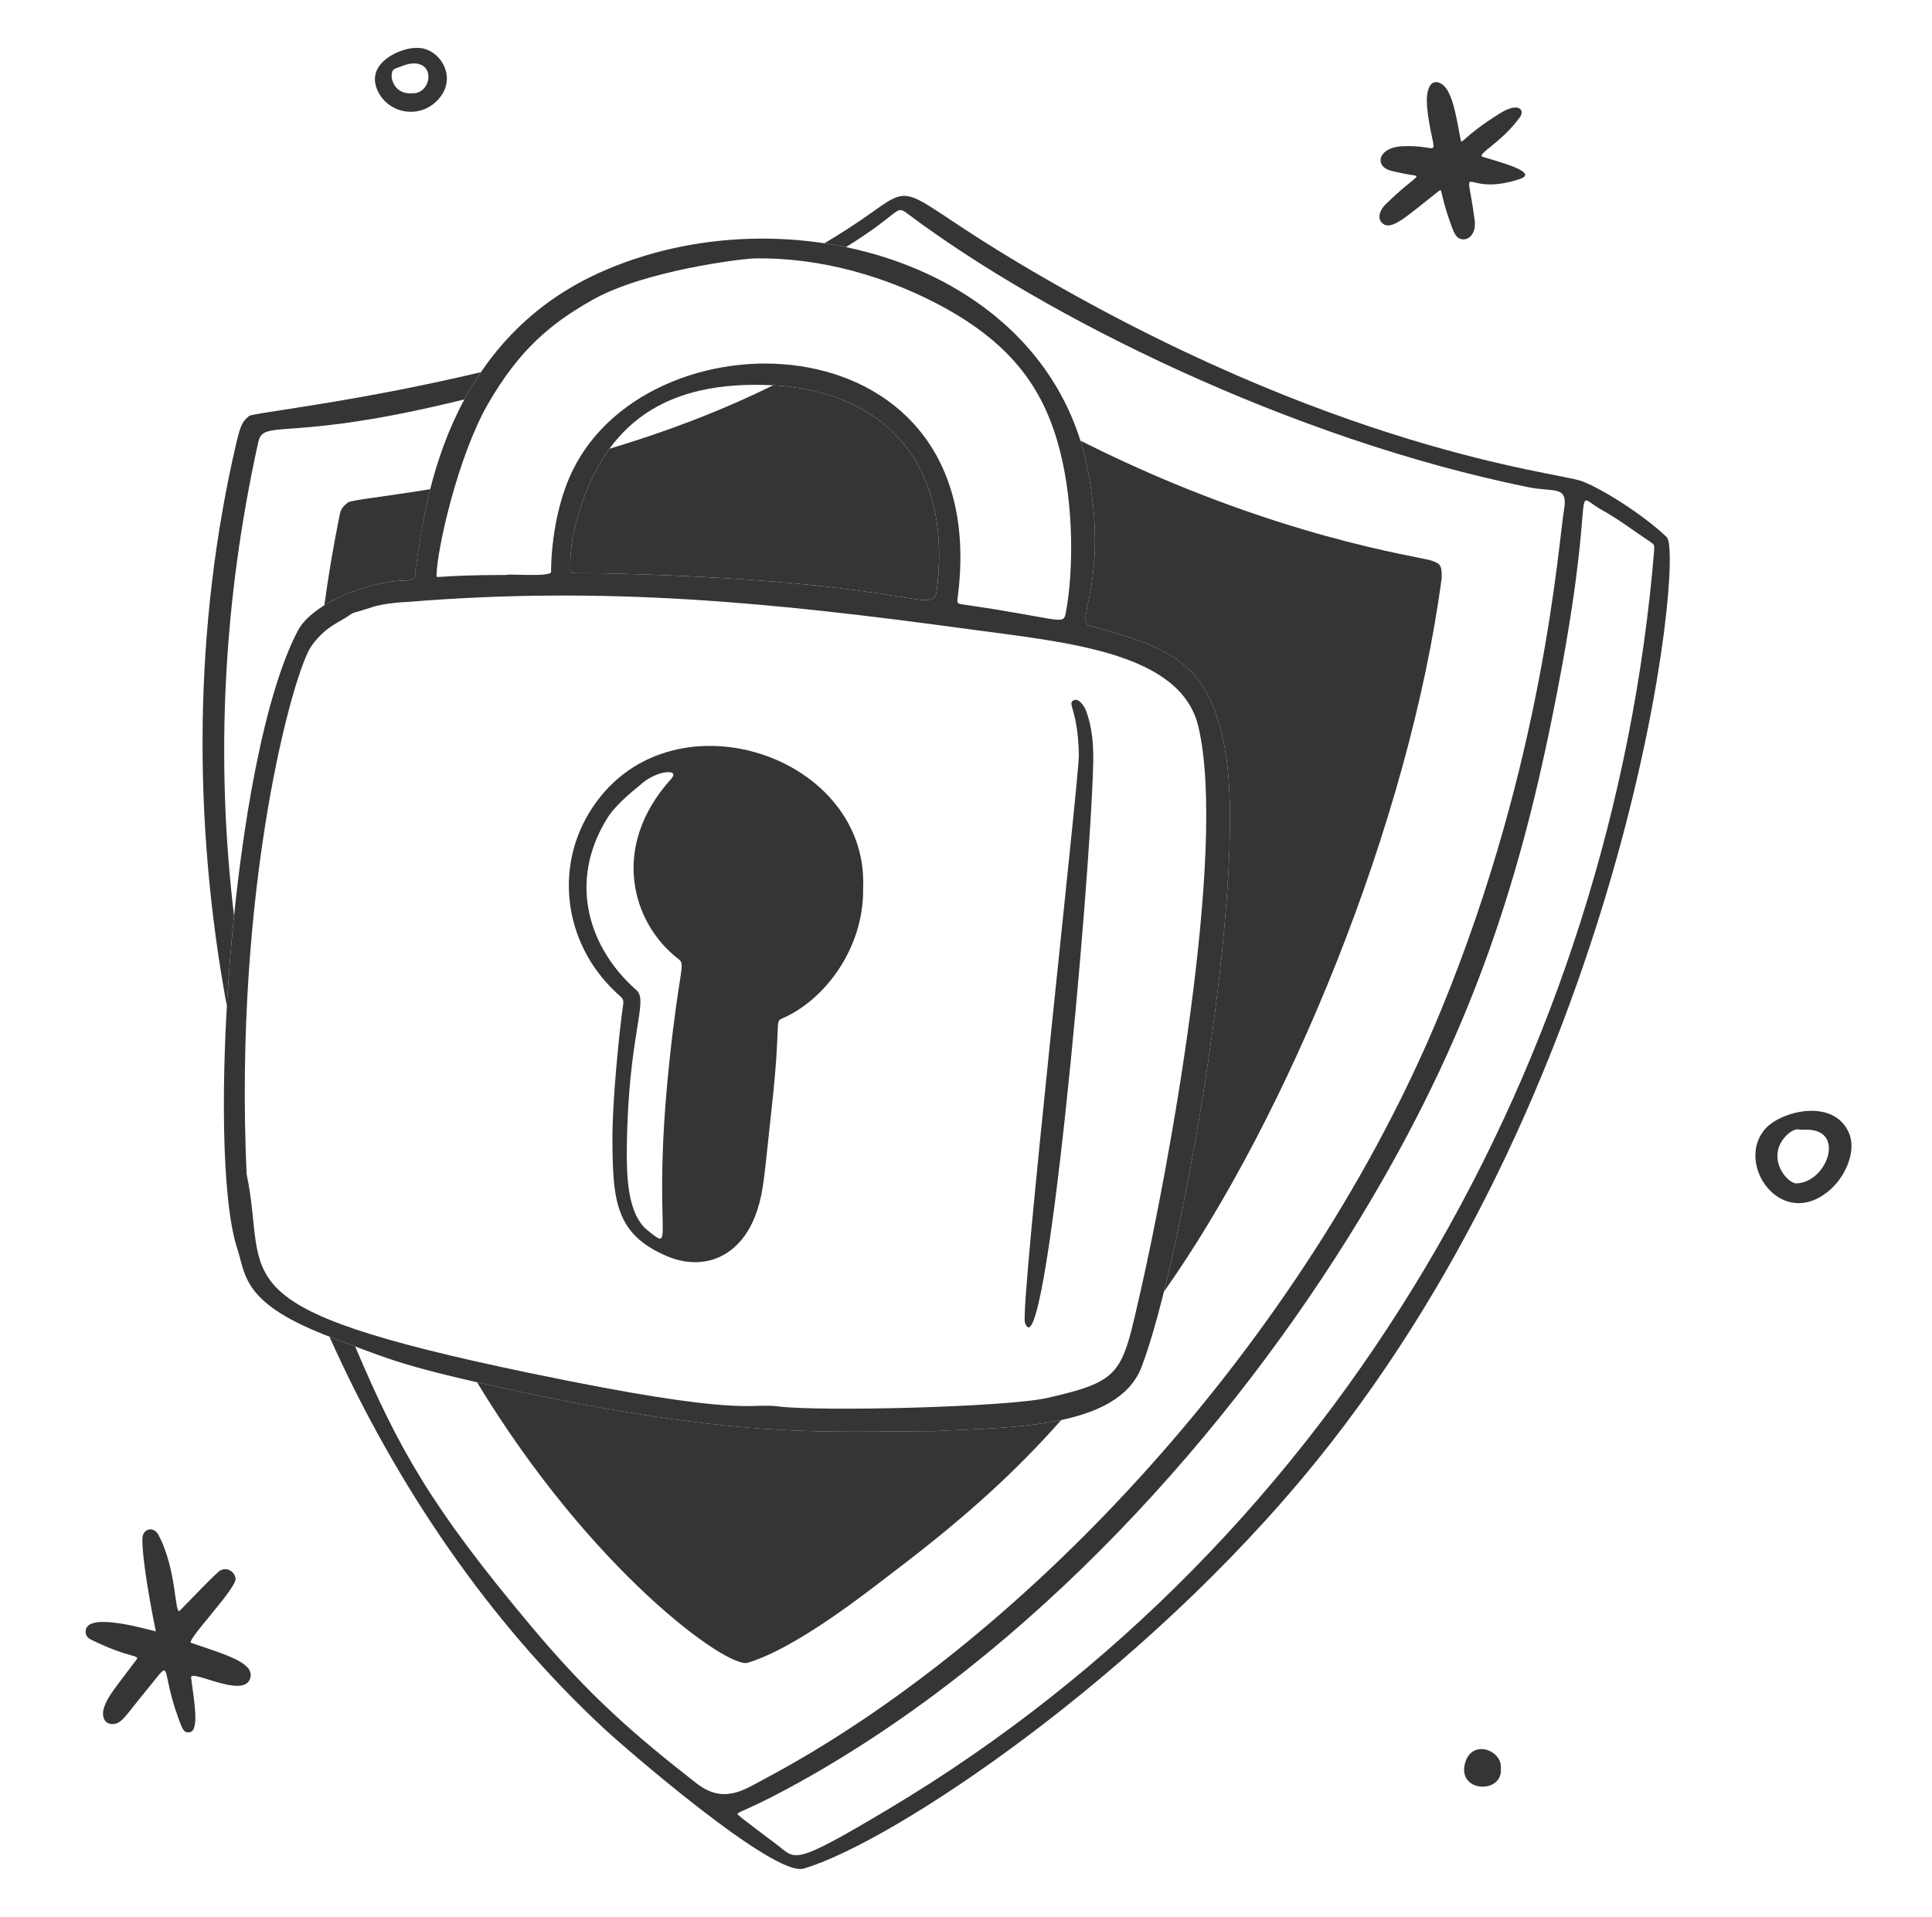
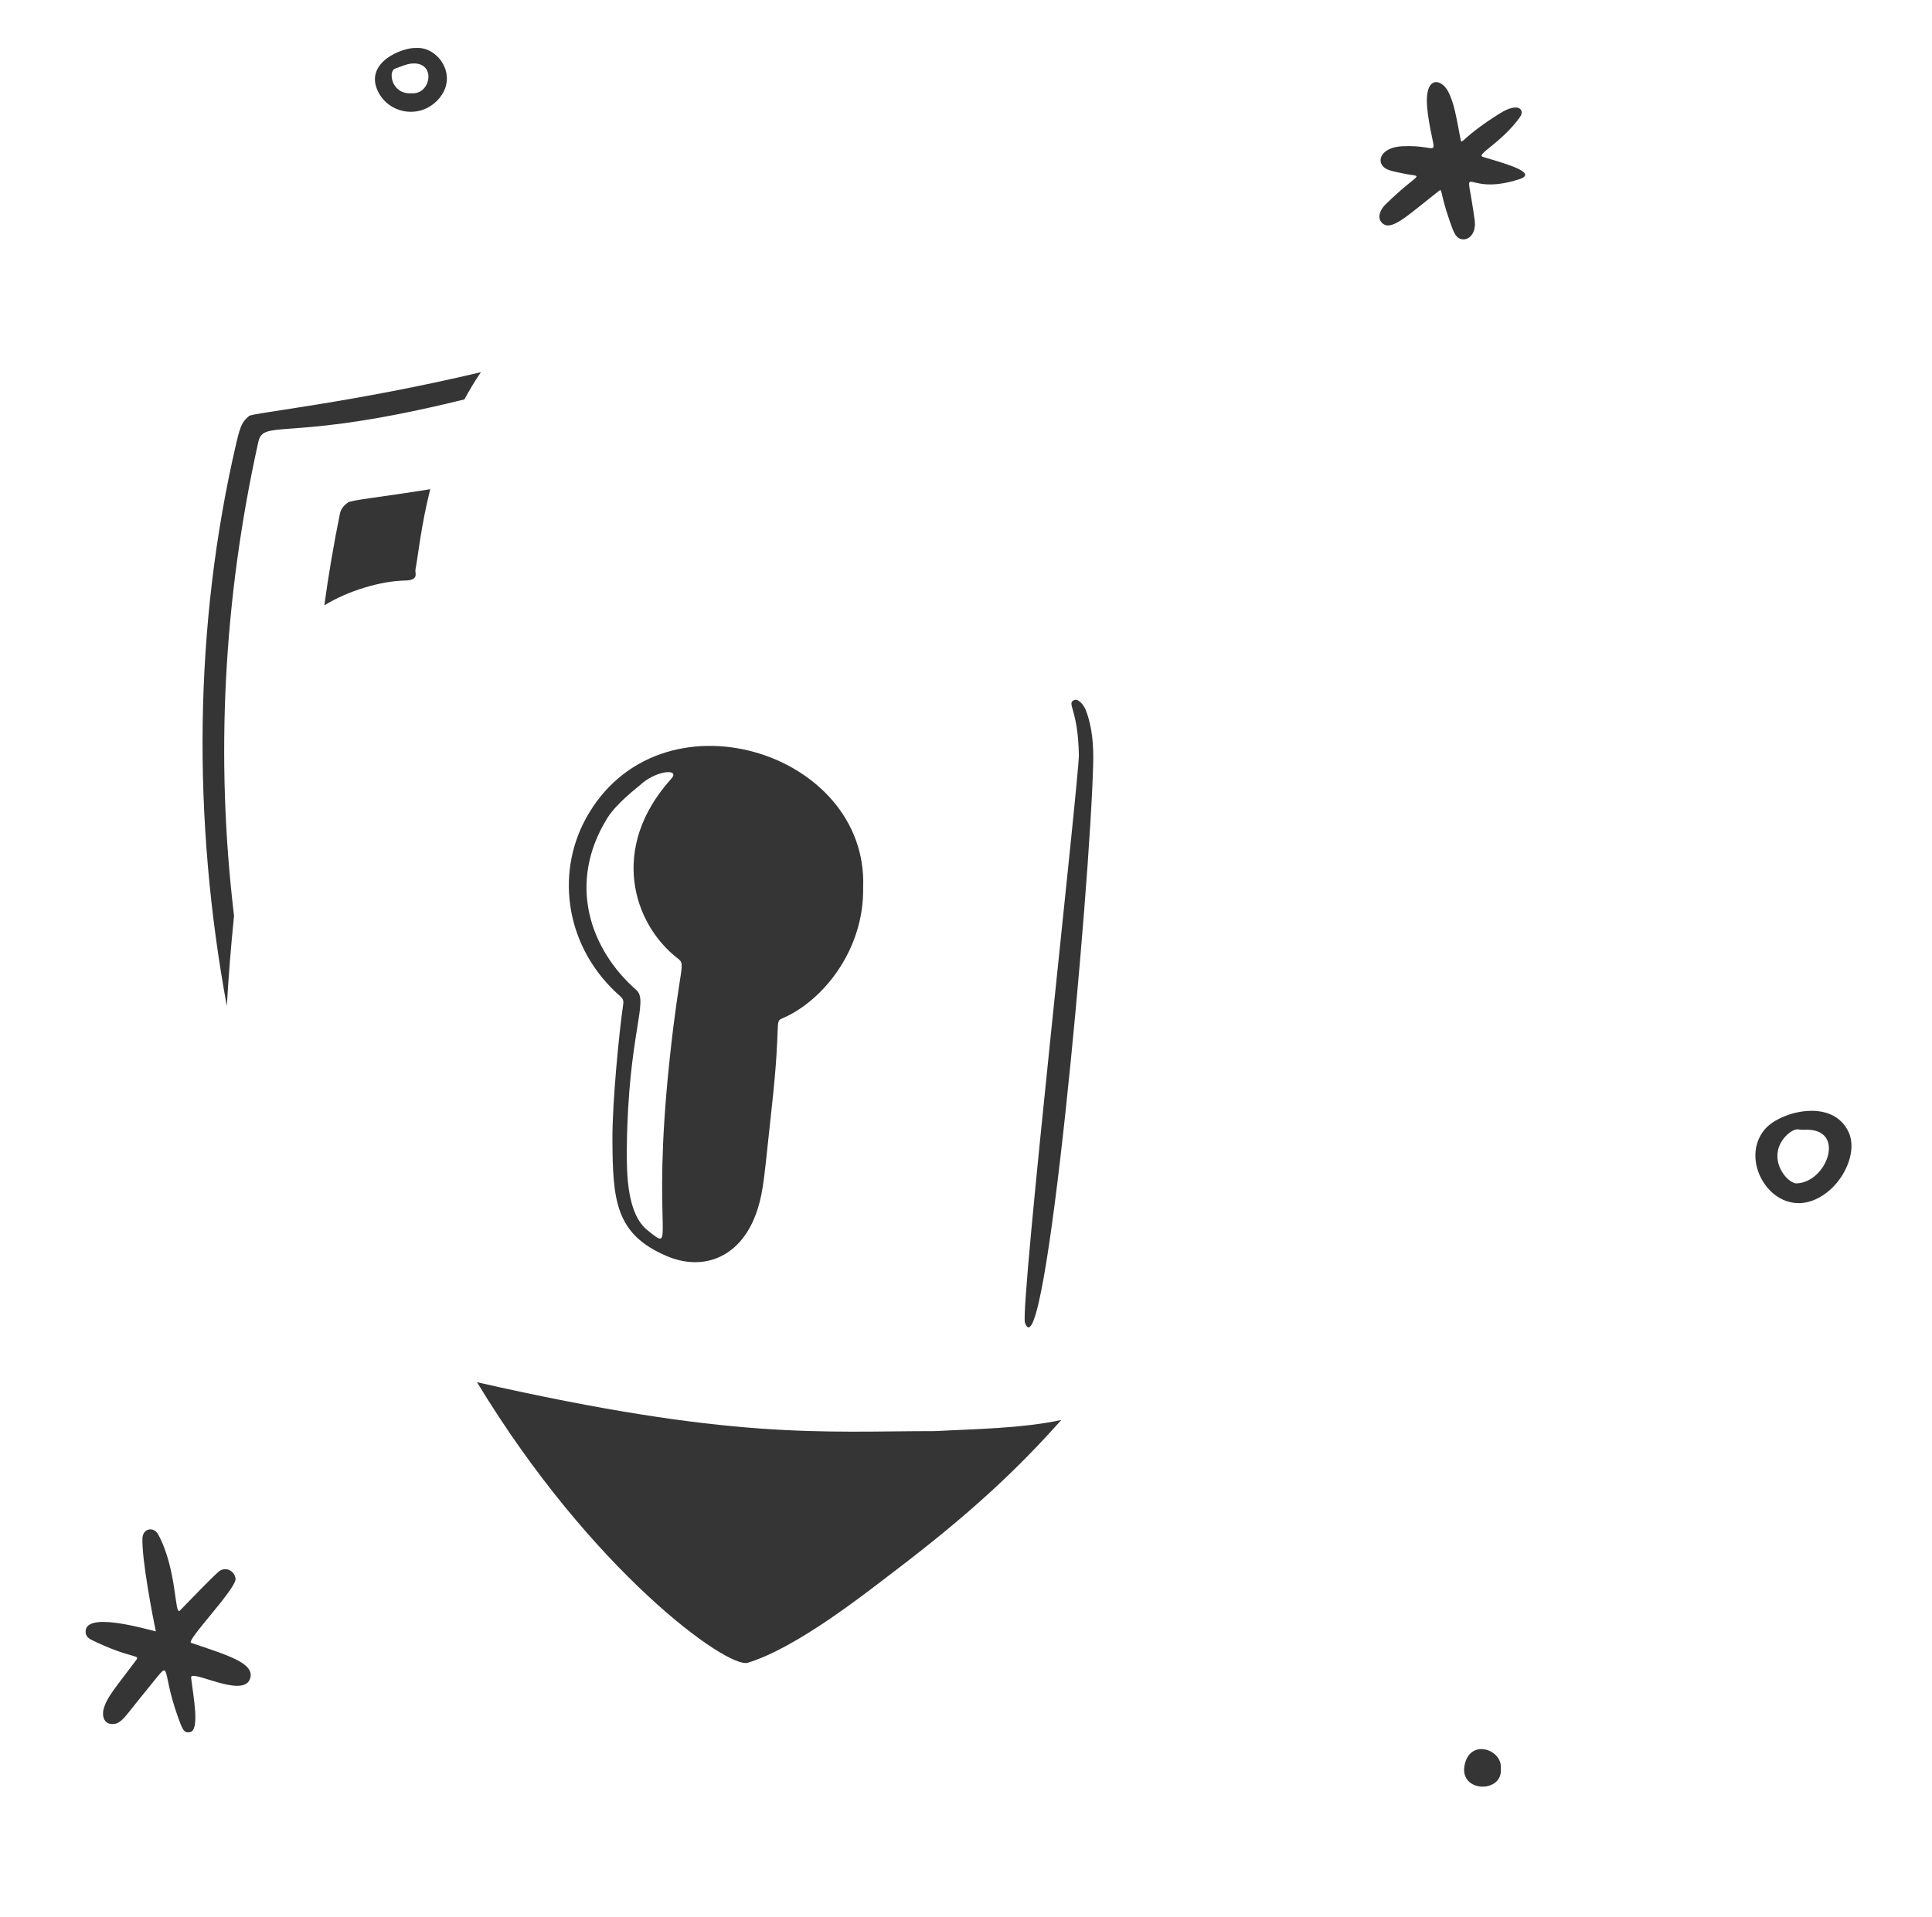
<svg xmlns="http://www.w3.org/2000/svg" width="131" height="130" viewBox="0 0 131 130" fill="none">
  <path d="M15.869 62.11C14.585 51.377 15.163 40.6 17.511 29.989C17.852 28.448 19.265 29.85 29.222 27.62C29.984 27.45 30.739 27.271 31.488 27.087C31.823 26.467 32.195 25.849 32.608 25.24C23.938 27.299 17.134 27.998 16.891 28.209C16.461 28.584 16.327 28.742 16.026 30.032C13.128 42.453 13.053 55.614 15.38 68.229C15.495 66.222 15.659 64.161 15.869 62.109L15.869 62.11Z" fill="#353535" />
-   <path d="M113.018 36.432C111.315 34.802 108.444 33.054 107.225 32.62C105.527 32.016 90.448 30.57 69.101 17.853C61.124 13.101 62.118 12.262 59.151 14.384C58.113 15.127 57.025 15.831 55.9 16.497C56.39 16.572 56.876 16.659 57.359 16.759C61.263 14.341 60.667 13.84 61.586 14.529C70.886 21.504 87.504 29.759 103.615 33.038C105.353 33.392 106.33 32.897 106.056 34.526C105.65 36.94 104.696 51.542 97.7 68.537C88.55 90.765 69.662 111.194 51.787 120.668C50.431 121.387 49.063 122.374 47.211 120.927C42.984 117.625 39.996 115.03 36.091 110.376C29.305 102.287 27.063 98.352 24.081 91.309C23.607 91.128 23.104 90.934 22.533 90.721C22.467 90.696 22.401 90.671 22.336 90.646C26.925 100.881 33.229 110.045 40.949 117.218C42.392 118.559 52.472 127.308 54.482 126.723C60.518 124.966 77.493 113.645 89.289 99.053C110.597 72.693 114.217 37.582 113.017 36.433L113.018 36.432ZM112.163 37.316C109.342 71.386 91.034 104.314 60.239 122.687C53.546 126.68 53.993 126.075 52.625 125.059C52.278 124.801 50.357 123.352 50.309 123.303C49.725 122.715 49.525 123.458 54.178 120.877C69.983 112.107 83.469 97.071 92.264 82.546C99.609 70.415 102.907 60.253 105.286 48.443C108.531 32.341 106.31 33.301 108.603 34.575C109.751 35.212 110.791 36.013 111.881 36.736C112.172 36.93 112.17 36.936 112.163 37.316Z" fill="#353535" />
-   <path d="M41.748 38.902C63.574 39.462 63.303 42.173 63.569 39.612C64.439 31.253 59.846 26.558 52.425 26.129C48.685 27.973 44.885 29.369 41.323 30.433C40.38 31.727 39.671 33.292 39.151 35.109C38.772 36.434 38.661 37.401 38.664 38.585C38.665 39.01 38.636 38.822 41.748 38.902Z" fill="#353535" />
  <path d="M27.46 39.37C28.44 39.352 28.124 38.867 28.17 38.633C28.347 37.723 28.542 35.678 29.173 33.175C25.923 33.703 23.819 33.908 23.59 34.078C23.337 34.267 23.116 34.499 23.048 34.837C22.619 36.949 22.269 39.021 21.992 41.053C23.6 40.057 25.834 39.4 27.46 39.37Z" fill="#353535" />
-   <path d="M97.063 38.018C96.237 37.731 86.471 36.453 73.759 30.133C73.589 30.049 73.423 29.966 73.258 29.883C73.485 30.605 73.671 31.355 73.81 32.131C75.165 39.651 72.8 42.136 73.914 42.44C79.433 43.952 82.108 44.947 83.118 51.163C84.305 58.472 81.5 77.268 78.918 87.605C87.288 75.76 95.555 55.812 97.756 39.184C97.767 38.351 97.682 38.232 97.063 38.018H97.063Z" fill="#353535" />
  <path d="M63.42 97.053C55.731 97.053 49.737 97.688 32.344 93.737C40.123 106.584 49.336 113.179 50.7 112.763C54.063 111.738 58.739 108.005 60.67 106.538C65.727 102.695 68.943 99.694 71.961 96.3C69.223 96.882 65.996 96.91 63.42 97.053Z" fill="#353535" />
-   <path d="M83.119 51.163C82.109 44.947 79.434 43.952 73.916 42.441C72.801 42.135 75.167 39.651 73.812 32.131C71.244 17.873 53.379 12.741 40.639 18.498C29.362 23.594 28.683 35.974 28.166 38.633C28.121 38.867 28.437 39.352 27.457 39.37C25.011 39.416 21.191 40.879 20.193 42.777C15.657 51.407 13.965 78.212 16.088 84.678C16.687 86.5 16.399 88.426 22.532 90.721C25.663 91.892 26.766 92.465 32.068 93.675C49.673 97.695 55.689 97.054 63.419 97.054C68.39 96.778 75.789 96.932 77.406 92.697C80.194 85.394 84.548 59.959 83.119 51.164L83.119 51.163ZM29.599 39.003C29.637 37.215 31.058 30.912 33.093 27.385C35.2 23.737 37.306 21.957 40.162 20.343C43.727 18.328 50.346 17.542 51.136 17.527C55.693 17.436 60.15 18.8 63.672 20.668C68.754 23.362 70.855 26.552 71.885 30.631C72.816 34.315 72.786 38.714 72.285 41.458C72.095 42.495 72.248 41.992 65.197 40.978C64.947 40.942 64.887 40.879 64.925 40.597C67.483 21.508 44.214 20.803 38.821 31.921C37.294 35.067 37.369 38.776 37.367 38.793C37.302 39.157 34.367 38.893 34.367 38.992C29.397 38.992 29.593 39.29 29.599 39.003ZM63.571 39.612C63.305 42.173 63.576 39.462 41.75 38.902C38.638 38.822 38.666 39.011 38.665 38.585C38.663 37.401 38.773 36.433 39.152 35.109C40.843 29.199 44.54 25.938 51.751 26.102C59.567 26.279 64.466 31.003 63.571 39.611L63.571 39.612ZM77.331 87.591C76.068 93.12 76.138 93.634 71.038 94.798C68.255 95.434 55.613 95.739 52.781 95.379C50.712 95.116 50.606 96.169 35.993 93.13C14.351 88.631 18.248 86.853 16.721 79.615C15.84 60.056 19.911 45.468 21.125 43.799C22.113 42.442 22.943 42.264 23.758 41.68C24.014 41.497 23.909 41.614 25.211 41.182C26.151 40.87 27.615 40.822 27.631 40.822C41.042 39.72 52.33 40.849 65.662 42.664C72.253 43.561 80.045 44.197 81.253 49.264C83.255 57.665 79.154 79.616 77.332 87.59L77.331 87.591Z" fill="#353535" />
  <path d="M39.702 55.553C37.662 59.313 38.338 64.318 42.071 67.577C42.229 67.715 42.29 67.868 42.261 68.068C41.971 70.066 41.515 74.77 41.526 77.257C41.545 81.411 41.72 83.708 45.233 85.192C47.721 86.243 50.316 85.27 51.358 82.037C51.795 80.684 51.823 79.688 52.34 74.996C52.988 69.125 52.481 69.308 53.069 69.053C55.875 67.836 58.594 64.344 58.525 60.215C58.925 50.906 44.624 46.48 39.701 55.552L39.702 55.553ZM45.394 71.947C44.138 83.81 45.915 85.04 43.906 83.434C42.541 82.343 42.482 79.741 42.503 77.84C42.587 70.136 44.005 67.893 43.152 67.145C40.024 64.406 38.431 59.924 41.175 55.487C41.814 54.454 43.283 53.352 43.382 53.258C44.484 52.217 46.158 52.104 45.515 52.815C41.294 57.484 42.916 62.645 45.95 64.994C46.537 65.447 46.097 65.298 45.393 71.947L45.394 71.947Z" fill="#353535" />
  <path d="M74.124 51.786C73.917 60.185 70.883 93.605 69.498 89.703C69.147 88.715 73.179 52.667 73.153 51.205C73.098 48.105 72.335 47.745 72.793 47.495C73.126 47.314 73.511 47.86 73.631 48.178C74.068 49.331 74.155 50.553 74.124 51.786L74.124 51.786Z" fill="#353535" />
  <path d="M12.955 111.412C12.582 111.285 16.035 107.729 15.972 107.068C15.919 106.516 15.262 106.196 14.817 106.592C14.211 107.132 13.078 108.325 12.197 109.224C11.825 109.603 12.02 106.477 10.734 104.074C10.428 103.502 9.678 103.639 9.657 104.334C9.613 105.749 10.326 109.504 10.568 110.636C9.346 110.327 5.834 109.359 5.805 110.636C5.798 110.921 5.962 111.09 6.181 111.198C8.814 112.495 9.521 112.199 9.245 112.566C7.778 114.519 7.312 115.032 7.059 115.783C6.879 116.318 7.021 116.914 7.612 116.919C8.259 116.924 8.473 116.388 9.91 114.652C11.813 112.354 10.807 112.958 12.068 116.446C12.382 117.315 12.46 117.532 12.868 117.471C13.573 117.366 13.105 115.038 12.958 113.768C12.887 113.157 16.434 115.178 16.94 113.885C17.362 112.808 15.472 112.266 12.955 111.411V111.412Z" fill="#353535" />
  <path d="M100.547 10.639C100.041 10.485 101.788 9.71 103.055 7.95C103.421 7.443 102.962 6.904 101.716 7.68C99.149 9.278 99.117 9.871 99.04 9.477C98.761 8.048 98.61 6.954 98.161 6.15C97.687 5.301 96.439 5.05 96.819 7.742C97.288 11.067 97.836 9.778 95.071 9.919C93.811 9.983 93.359 10.743 93.742 11.242C93.968 11.536 94.345 11.594 95.12 11.759C96.63 12.081 96.338 11.515 93.916 13.893C93.662 14.143 93.337 14.701 93.679 15.084C94.276 15.752 95.301 14.729 97.533 12.972C97.834 12.734 97.584 12.965 98.321 15.055C98.568 15.755 98.721 16.229 99.231 16.233C99.66 16.236 100.104 15.774 99.99 14.925C99.38 10.386 99.016 13.46 103.017 12.153C104.396 11.703 101.843 11.034 100.547 10.639Z" fill="#353535" />
  <path d="M99.334 119.585C98.805 121.589 101.939 121.669 101.763 119.924C101.882 118.686 99.779 117.895 99.334 119.585Z" fill="#353535" />
  <path d="M28.226 3.254C27.333 3.199 24.674 4.205 25.624 6.19C26.358 7.724 28.49 8.115 29.73 6.728C31.126 5.168 29.705 3.149 28.226 3.254ZM27.91 6.323C26.531 6.42 26.303 4.821 26.785 4.657C27.234 4.504 27.665 4.272 28.161 4.304C29.577 4.397 29.162 6.431 27.91 6.323Z" fill="#353535" />
  <path d="M125.361 76.811C124.302 74.435 120.759 75.36 119.704 76.542C117.591 78.909 120.783 83.513 124.049 80.724C125.154 79.78 125.903 78.029 125.361 76.811ZM121.843 80.252C121.388 80.314 120.282 79.246 120.562 77.99C120.746 77.165 121.554 76.525 121.936 76.593C122.183 76.638 122.443 76.601 122.696 76.619C125.106 76.786 123.827 80.16 121.843 80.252Z" fill="#353535" />
</svg>